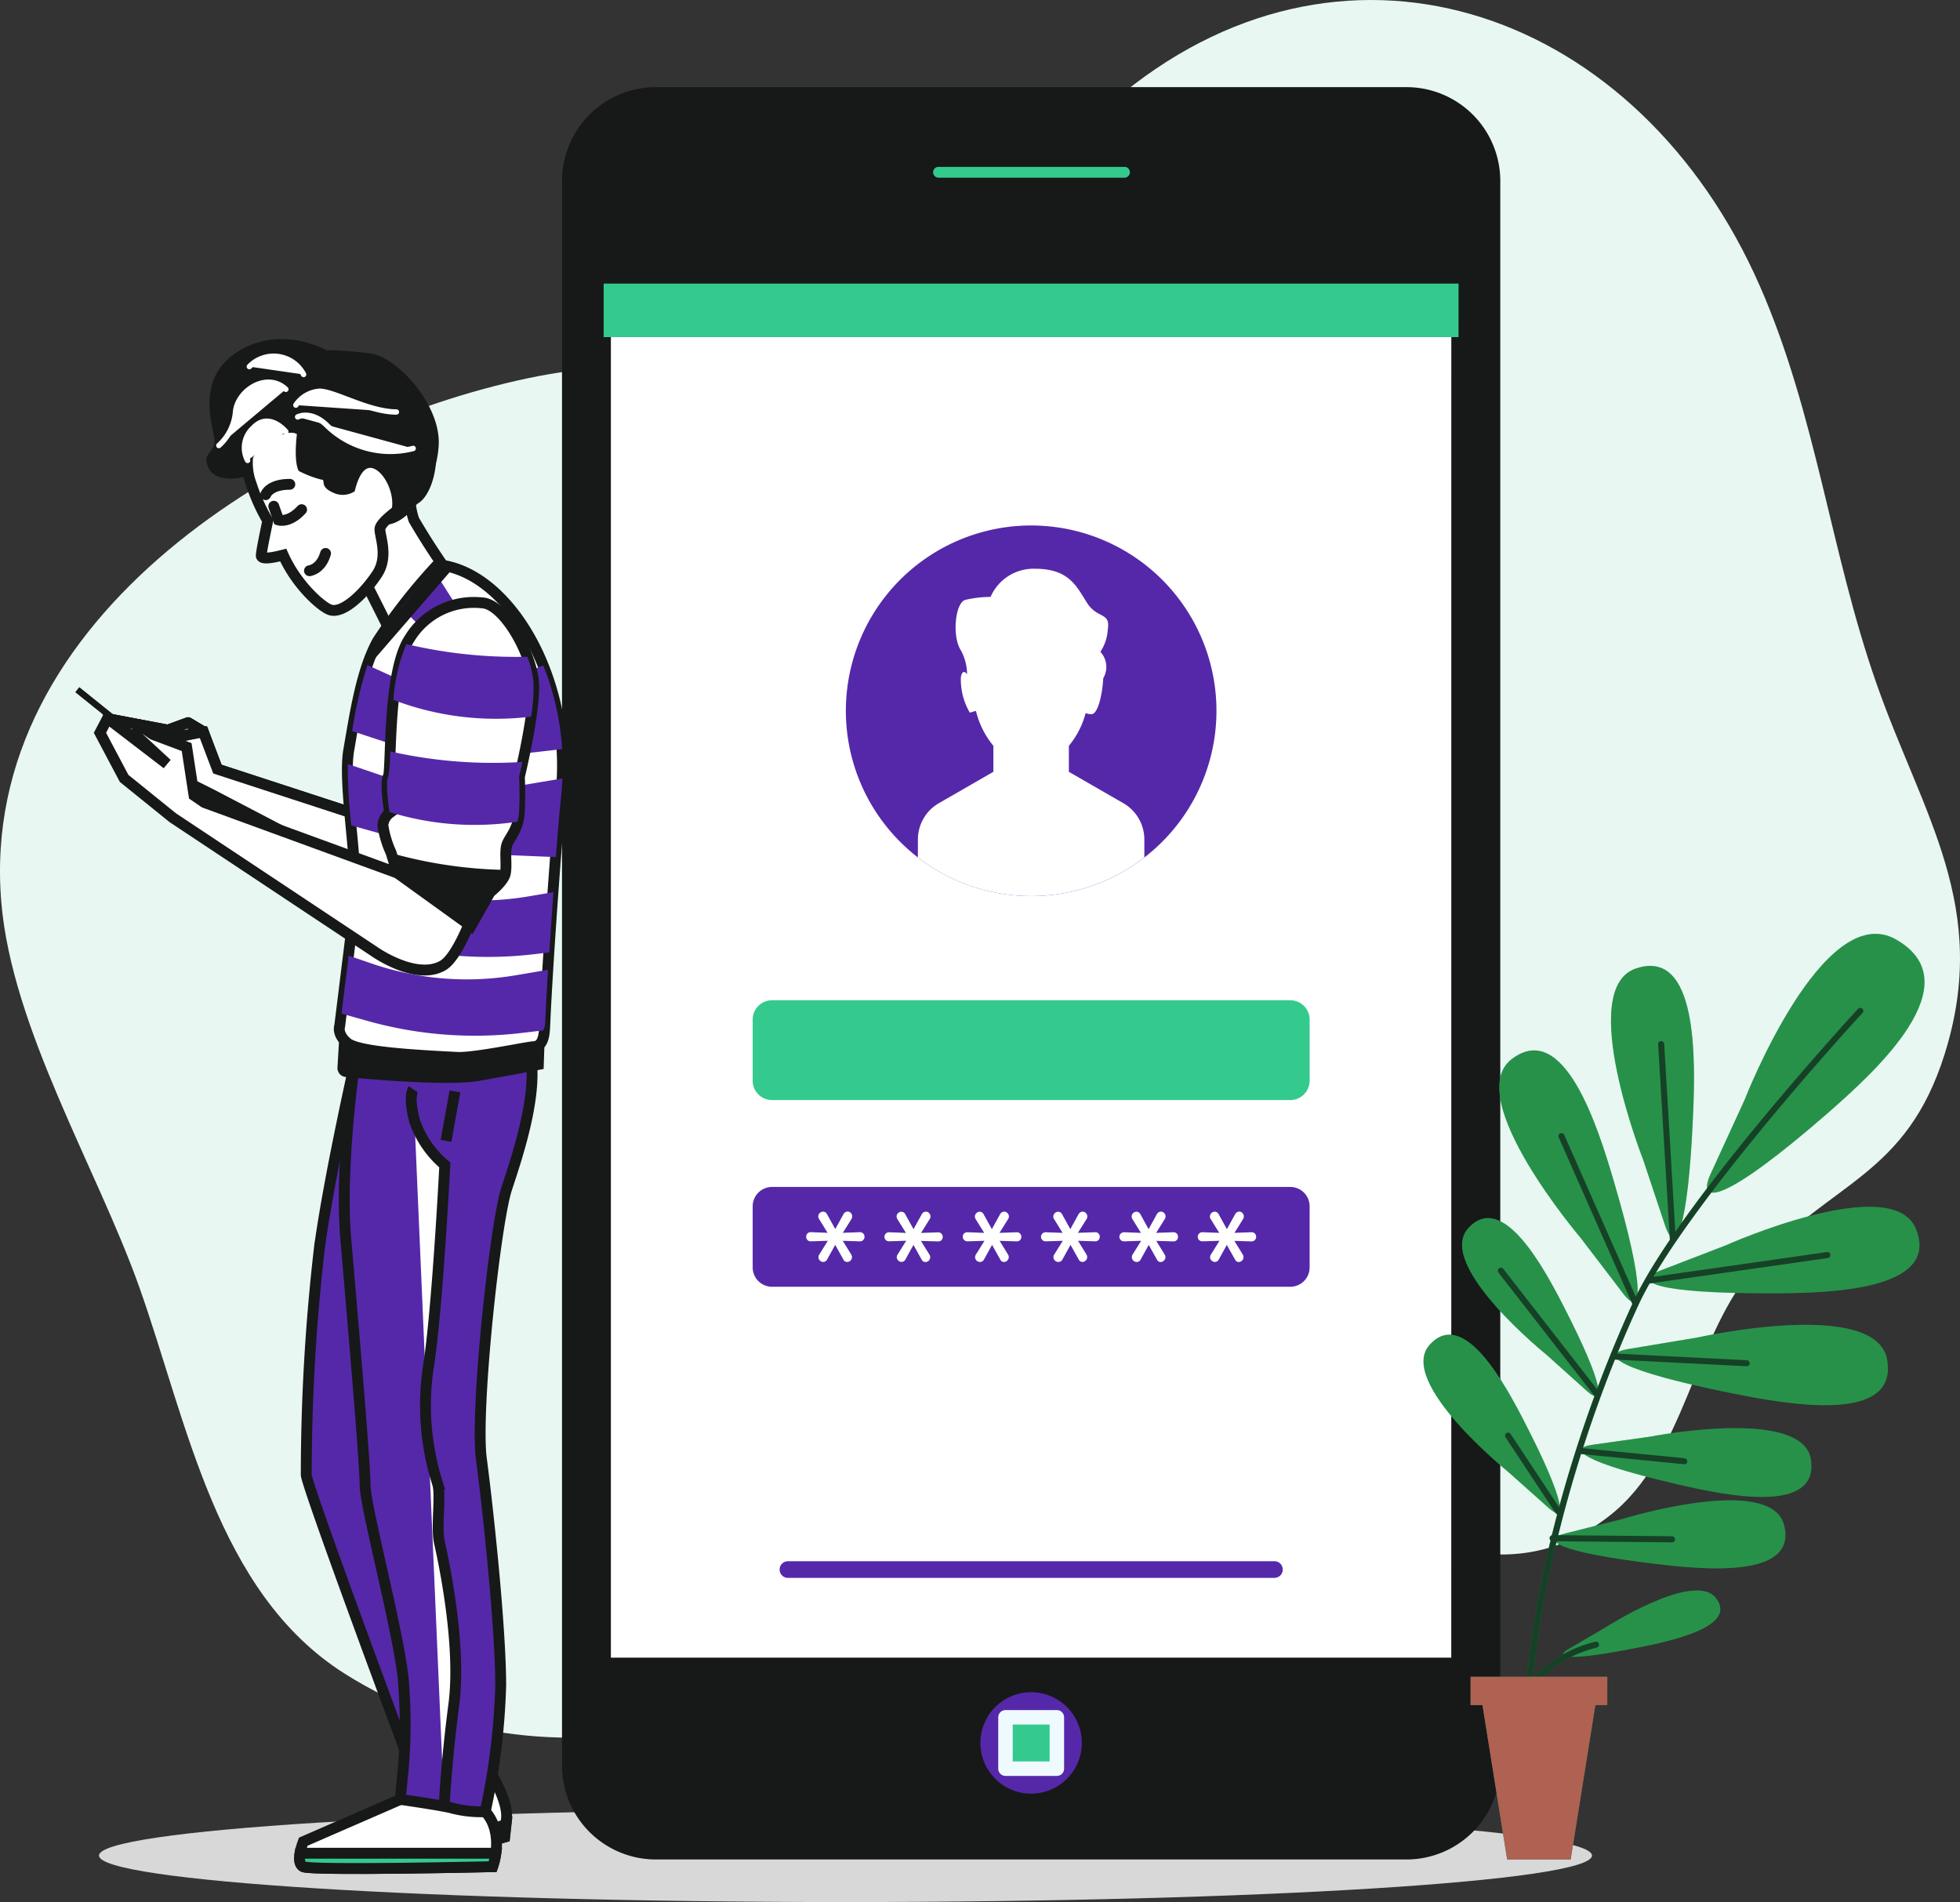
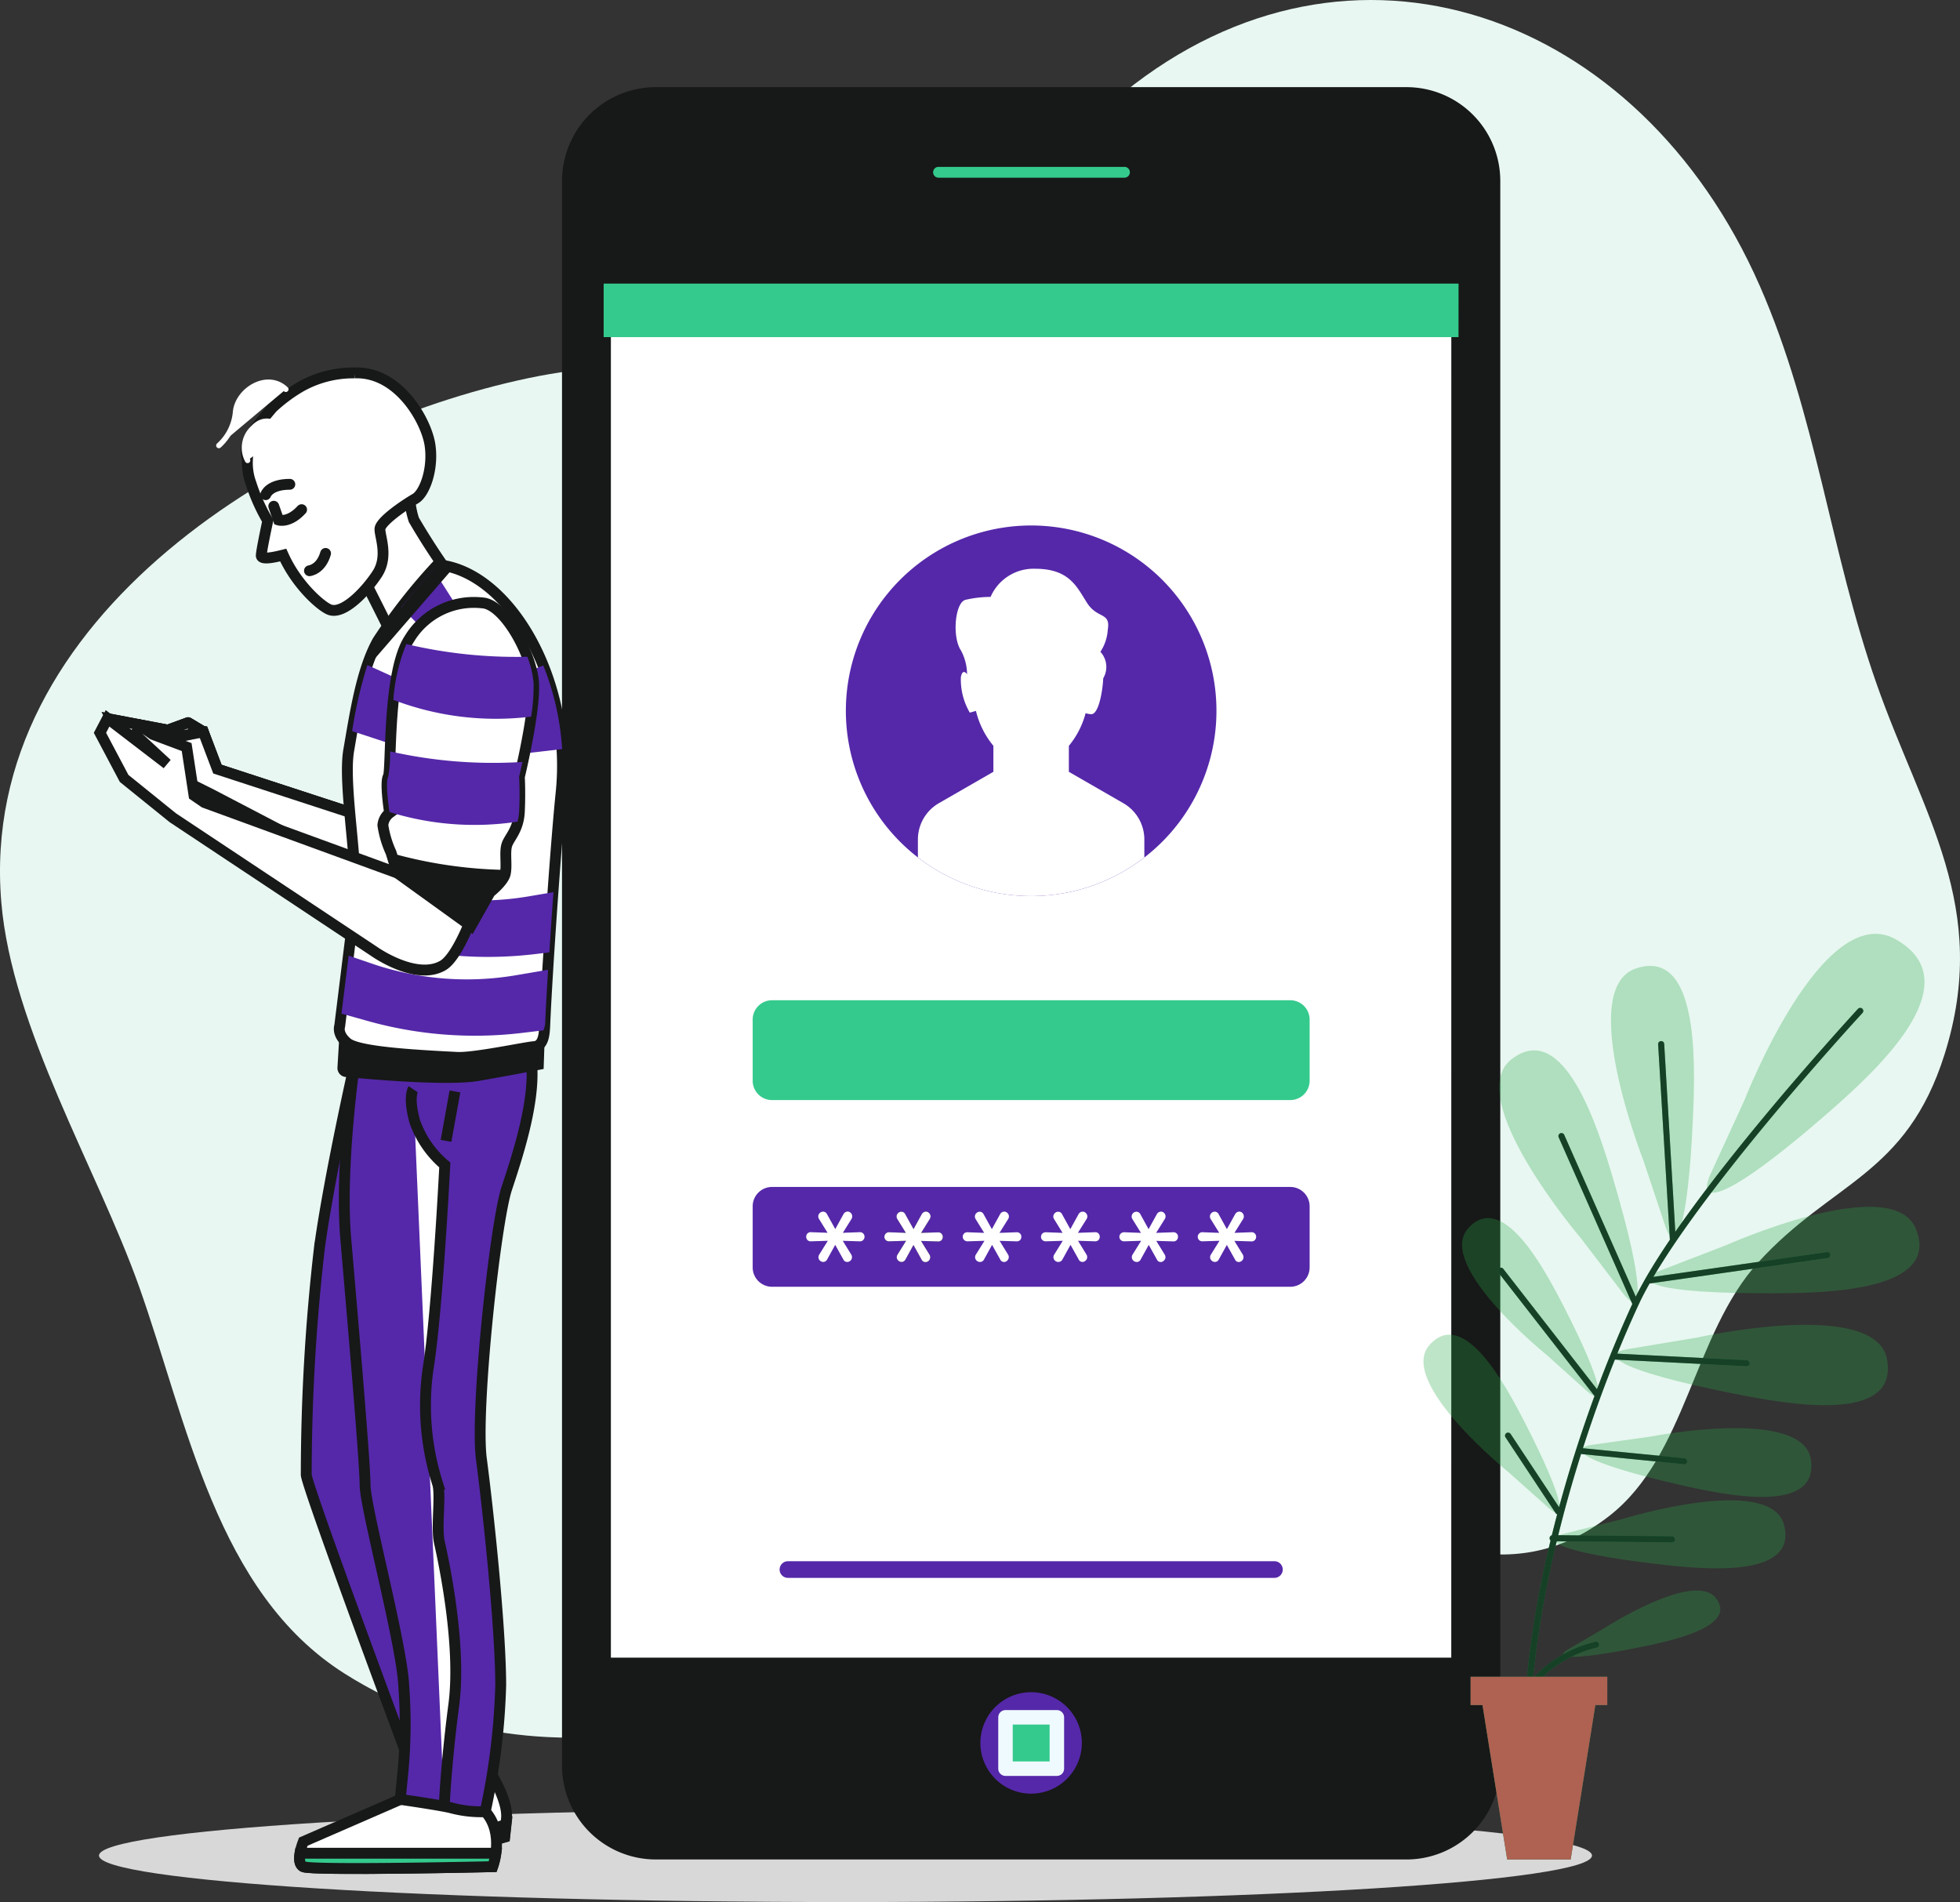
<svg xmlns="http://www.w3.org/2000/svg" width="181.016" height="175.663" viewBox="0 0 181.016 175.663">
  <rect x="0" y="0" width="181.016" height="175.663" fill="#333333" stroke="none" />
  <g id="Group_3" data-name="Group 3" transform="translate(-842.051 -890.458)">
    <g id="download_1_" data-name="download(1)" transform="translate(822.101 870.916)">
      <path id="Path_1" data-name="Path 1" d="M182.472,45.938c-11.1-25.3-37.732-34.828-58.748-17.84-8.206,6.628-13.326,17.175-23.374,21.408-9.429,3.969-21.373,2.8-31.568,4.951C47.07,59.006,17.84,76.266,20.07,102.861c.977,11.65,8.835,24.588,12.72,35.488,4.46,12.542,7.136,28.232,18.942,35.729,20.239,12.872,44.653,2.351,62.886-8.028,9.812-5.579,15.213-9.009,25.779-7.1,9.781,1.784,18.589,8.028,28.147.62,7.176-5.561,7.769-16.832,13.795-23.45,6.788-7.457,13.67-8,17.2-19.2,4.277-13.6-2.025-22.1-6.285-34.244S187.7,57.842,182.472,45.938Z" fill="#e8f7f1" />
      <path id="Path_3" data-name="Path 3" d="M98.035,195.205c38.076,0,68.943-1.923,68.943-4.295s-30.867-4.295-68.943-4.295-68.943,1.923-68.943,4.295S59.959,195.205,98.035,195.205Z" fill="#d8d8d8" />
      <path id="Path_5" data-name="Path 5" d="M149.843,27.59H80.521a8.666,8.666,0,0,0-8.666,8.666v146.35a8.666,8.666,0,0,0,8.666,8.666h69.322a8.666,8.666,0,0,0,8.666-8.666V36.255a8.666,8.666,0,0,0-8.665-8.665Z" fill="#171818" />
      <path id="Path_6" data-name="Path 6" d="M154.655,45.563H75.7V173.3h78.951Z" fill="#fff" stroke="#171818" stroke-miterlimit="10" stroke-width="1.337" />
      <path id="Path_7" data-name="Path 7" d="M127.283,97.287a17.113,17.113,0,1,0-24.2,0A17.113,17.113,0,0,0,127.283,97.287Z" fill="#5528a9" />
      <path id="Path_8" data-name="Path 8" d="M137.65,165.265H92.72a.769.769,0,0,1,0-1.538h44.93a.778.778,0,0,1,.294.058.759.759,0,0,1,.25.168.769.769,0,0,1-.544,1.312Z" fill="#5528a9" />
      <path id="Path_9" data-name="Path 9" d="M139.113,111.919H91.252a1.789,1.789,0,0,0-1.788,1.789v5.642a1.788,1.788,0,0,0,1.788,1.788h47.861a1.788,1.788,0,0,0,1.788-1.788v-5.642a1.789,1.789,0,0,0-1.788-1.789Z" fill="#34ca8d" />
      <path id="Path_10" data-name="Path 10" d="M139.113,129.162H91.252a1.788,1.788,0,0,0-1.788,1.788v5.642a1.788,1.788,0,0,0,1.788,1.788h47.861a1.788,1.788,0,0,0,1.788-1.788V130.95a1.788,1.788,0,0,0-1.788-1.788Z" fill="#5528a9" />
      <path id="Path_11" data-name="Path 11" d="M123.7,93.723l-5.035-2.9v-2.4a7.87,7.87,0,0,0,1.547-3.019,1.622,1.622,0,0,0,.54.094c.624,0,1.021-1.936,1.088-3.318a2.055,2.055,0,0,0-.263-2.44,4.153,4.153,0,0,0,.682-2.056c.272-1.646-.959-.959-1.917-2.466s-1.646-3.149-4.795-3.149a4.326,4.326,0,0,0-4.112,2.6,10.417,10.417,0,0,0-2.328.272c-.964.272-1.236,3.425-.415,4.661a4.707,4.707,0,0,1,.571,2.2c-.219-.268-.446-.339-.571.268a6.042,6.042,0,0,0,.825,3.287l.567-.16a8.012,8.012,0,0,0,1.61,3.224v2.4l-5.036,2.9a3.87,3.87,0,0,0-1.935,3.349v1.659a17.1,17.1,0,0,0,20.913,0V97.072a3.866,3.866,0,0,0-1.935-3.349Z" fill="#fff" />
      <path id="Path_12" data-name="Path 12" d="M95.98,136.088a.444.444,0,0,1-.308-.129.41.41,0,0,1-.1-.141.416.416,0,0,1-.035-.171.449.449,0,0,1,.067-.228l.8-1.284-1.565.049a.41.41,0,0,1-.173-.026.418.418,0,0,1-.148-.1.446.446,0,0,1,0-.593.412.412,0,0,1,.147-.1.4.4,0,0,1,.174-.027l1.543.058-.794-1.28a.445.445,0,0,1-.067-.232.414.414,0,0,1,.138-.312.444.444,0,0,1,.308-.129.4.4,0,0,1,.214.063.408.408,0,0,1,.147.169l.763,1.378.754-1.369a.447.447,0,0,1,.388-.25.4.4,0,0,1,.163.035.405.405,0,0,1,.135.1.454.454,0,0,1,.067.535l-.807,1.293,1.565-.058a.4.4,0,0,1,.174.027.414.414,0,0,1,.263.393.443.443,0,0,1-.116.3.418.418,0,0,1-.148.1.41.41,0,0,1-.173.026l-1.574-.049.785,1.271a.446.446,0,0,1-.379.682.392.392,0,0,1-.357-.241l-.745-1.338-.74,1.338a.416.416,0,0,1-.149.172.41.41,0,0,1-.217.068Z" fill="#fff" />
      <path id="Path_13" data-name="Path 13" d="M103.214,136.088a.446.446,0,0,1-.308-.129.42.42,0,0,1-.138-.312.459.459,0,0,1,.067-.228l.8-1.284-1.561.049a.443.443,0,0,1-.326-.121.422.422,0,0,1-.081-.469.416.416,0,0,1,.165-.187.422.422,0,0,1,.242-.062l1.539.058-.794-1.28a.441.441,0,0,1-.067-.232.406.406,0,0,1,.035-.171.421.421,0,0,1,.1-.141.448.448,0,0,1,.308-.129.4.4,0,0,1,.214.063.407.407,0,0,1,.147.169l.763,1.378.753-1.369a.446.446,0,0,1,.16-.179.441.441,0,0,1,.228-.071.4.4,0,0,1,.164.035.378.378,0,0,1,.135.1.445.445,0,0,1,.1.145.46.46,0,0,1,.033.171.445.445,0,0,1-.063.219l-.807,1.293,1.57-.049a.389.389,0,0,1,.172.027.409.409,0,0,1,.145.1.414.414,0,0,1,.115.295.443.443,0,0,1-.115.3.411.411,0,0,1-.317.121l-1.579-.049.785,1.271a.446.446,0,0,1-.379.682.387.387,0,0,1-.214-.067.392.392,0,0,1-.143-.174l-.745-1.338-.74,1.338a.42.42,0,0,1-.366.232Z" fill="#171818" />
      <path id="Path_14" data-name="Path 14" d="M103.214,136.088a.447.447,0,0,1-.308-.13.419.419,0,0,1-.138-.312.455.455,0,0,1,.067-.227l.8-1.285-1.561.049a.434.434,0,0,1-.175-.027.454.454,0,0,1-.151-.093.425.425,0,0,1,.084-.657.429.429,0,0,1,.242-.061l1.539.058-.794-1.28a.444.444,0,0,1-.067-.232.4.4,0,0,1,.035-.171.411.411,0,0,1,.1-.141.445.445,0,0,1,.308-.13.406.406,0,0,1,.214.064.4.4,0,0,1,.147.168l.763,1.378.753-1.369a.449.449,0,0,1,.388-.25.4.4,0,0,1,.164.035.391.391,0,0,1,.135.1.434.434,0,0,1,.067.535l-.807,1.294,1.57-.049a.389.389,0,0,1,.172.027.4.4,0,0,1,.145.1.412.412,0,0,1,.115.294.445.445,0,0,1-.115.3.426.426,0,0,1-.146.094.4.4,0,0,1-.171.026l-1.579-.049.785,1.271a.448.448,0,0,1-.064.552.443.443,0,0,1-.315.131.393.393,0,0,1-.357-.241l-.745-1.338-.74,1.338a.42.42,0,0,1-.366.232Z" fill="#fff" />
      <path id="Path_15" data-name="Path 15" d="M110.452,136.088a.445.445,0,0,1-.312-.129.4.4,0,0,1-.1-.141.42.42,0,0,1-.036-.171.439.439,0,0,1,.067-.228l.8-1.284-1.561.049a.427.427,0,0,1-.239-.063.421.421,0,0,1-.2-.429.4.4,0,0,1,.258-.32.446.446,0,0,1,.177-.027l1.538.058-.793-1.28a.435.435,0,0,1,.071-.544.445.445,0,0,1,.312-.129.4.4,0,0,1,.357.232l.763,1.378.753-1.369a.446.446,0,0,1,.388-.25.4.4,0,0,1,.164.035.378.378,0,0,1,.135.1.442.442,0,0,1,.1.145.423.423,0,0,1,.033.171.444.444,0,0,1-.062.219l-.807,1.293,1.57-.058a.409.409,0,0,1,.318.108.421.421,0,0,1,.1.142.413.413,0,0,1,.03.17.442.442,0,0,1-.112.3.416.416,0,0,1-.321.121l-1.574-.049.78,1.271a.448.448,0,0,1,.067.236.43.43,0,0,1-.038.17.446.446,0,0,1-.1.142.422.422,0,0,1-.138.1.407.407,0,0,1-.165.035.385.385,0,0,1-.353-.241l-.749-1.338-.74,1.338a.414.414,0,0,1-.38.241Z" fill="#fff" />
      <path id="Path_16" data-name="Path 16" d="M117.687,136.088a.449.449,0,0,1-.313-.129.443.443,0,0,1-.133-.312.417.417,0,0,1,.062-.228l.8-1.284-1.561.049a.443.443,0,0,1-.326-.121.417.417,0,0,1,.15-.688.441.441,0,0,1,.176-.03l1.543.058-.789-1.28a.418.418,0,0,1-.029-.4.461.461,0,0,1,.1-.143.445.445,0,0,1,.312-.129.394.394,0,0,1,.214.063.407.407,0,0,1,.147.169l.759,1.378.753-1.369a.446.446,0,0,1,.16-.179.441.441,0,0,1,.228-.071.4.4,0,0,1,.164.035.378.378,0,0,1,.135.1.445.445,0,0,1,.1.145.46.46,0,0,1,.033.171.445.445,0,0,1-.063.219L119.5,133.4l1.57-.058a.406.406,0,0,1,.448.42.442.442,0,0,1-.112.3.416.416,0,0,1-.321.121l-1.574-.049.78,1.271a.448.448,0,0,1,.067.236.4.4,0,0,1-.035.171.411.411,0,0,1-.1.141.422.422,0,0,1-.138.1.407.407,0,0,1-.165.035.385.385,0,0,1-.353-.241l-.749-1.338-.74,1.338a.414.414,0,0,1-.388.241Z" fill="#fff" />
      <path id="Path_17" data-name="Path 17" d="M124.92,136.088a.444.444,0,0,1-.379-.669l.8-1.284-1.561.049a.455.455,0,0,1-.175-.027.416.416,0,0,1,0-.782.436.436,0,0,1,.175-.03l1.543.058-.793-1.28a.432.432,0,0,1-.067-.232.449.449,0,0,1,.446-.441.4.4,0,0,1,.214.063.407.407,0,0,1,.147.169l.758,1.378.754-1.369a.451.451,0,0,1,.159-.179.444.444,0,0,1,.229-.071.4.4,0,0,1,.3.134.443.443,0,0,1,.125.316.455.455,0,0,1-.062.219l-.808,1.293,1.57-.058a.413.413,0,0,1,.171.02.428.428,0,0,1,.148.088.418.418,0,0,1,.1.142.4.4,0,0,1,.03.17.441.441,0,0,1-.111.3.422.422,0,0,1-.148.1.408.408,0,0,1-.173.026l-1.575-.049.781,1.271a.448.448,0,0,1,.067.236.42.42,0,0,1-.036.171.549.549,0,0,1-.24.24.415.415,0,0,1-.166.035.391.391,0,0,1-.212-.067.386.386,0,0,1-.14-.174l-.749-1.338-.741,1.338a.411.411,0,0,1-.379.241Z" fill="#fff" />
      <path id="Path_18" data-name="Path 18" d="M132.154,136.088a.446.446,0,0,1-.308-.129.42.42,0,0,1-.138-.312.459.459,0,0,1,.067-.228l.8-1.284-1.561.049a.422.422,0,0,1-.169-.023.408.408,0,0,1-.146-.089.417.417,0,0,1-.1-.14.434.434,0,0,1,0-.327.42.42,0,0,1,.09-.135.408.408,0,0,1,.147-.1.4.4,0,0,1,.174-.027l1.543.058-.794-1.28a.432.432,0,0,1,.067-.544.445.445,0,0,1,.312-.129.4.4,0,0,1,.215.063.407.407,0,0,1,.147.169l.758,1.378.758-1.369a.443.443,0,0,1,.157-.178.448.448,0,0,1,.227-.072.4.4,0,0,1,.3.134.454.454,0,0,1,.067.535l-.808,1.293,1.566-.058a.4.4,0,0,1,.174.027.408.408,0,0,1,.147.1.415.415,0,0,1,.116.295.444.444,0,0,1-.116.3.414.414,0,0,1-.148.1.408.408,0,0,1-.173.026l-1.574-.049.78,1.271a.452.452,0,0,1-.375.682.385.385,0,0,1-.352-.241l-.749-1.338-.741,1.338a.413.413,0,0,1-.146.172A.421.421,0,0,1,132.154,136.088Z" fill="#fff" />
      <g id="Group_2" data-name="Group 2">
        <path id="Path_19" data-name="Path 19" d="M154.655,45.733H75.7v4.946h78.951Z" fill="#34ca8d" />
      </g>
      <path id="Path_20" data-name="Path 20" d="M123.765,36.621H106.594a1.169,1.169,0,0,1,0-2.337h17.171a1.169,1.169,0,1,1,0,2.337Z" fill="#34ca8d" stroke="#171818" stroke-linecap="round" stroke-linejoin="round" stroke-width="1.337" />
      <path id="Path_21" data-name="Path 21" d="M119.863,180.514a4.684,4.684,0,1,0-1.372,3.307A4.684,4.684,0,0,0,119.863,180.514Z" fill="#5528a9" />
      <path id="Path_22" data-name="Path 22" d="M117.557,178.142h-4.745v4.745h4.745Z" fill="#34ca8d" stroke="#effaff" stroke-linecap="round" stroke-linejoin="round" stroke-width="1.337" />
-       <path id="Path_23" data-name="Path 23" d="M171.71,126.664s-6.218-15.8-.683-17.675c5.763-1.958,5.508,8.474,5.285,13.558-.468,10.865-1.668,12.885-2.564,10.231Zm-1.869,12.323c1.708,2.23,2.19-.081-.892-10.512-1.445-4.906-4.585-14.83-9.4-11.106-4.625,3.568,6.382,16.5,6.382,16.5Zm-3.3,9.054c1.627,1.445,1.659-.38-2.208-7.912-1.815-3.528-5.655-10.669-8.8-7.136-3.019,3.407,7.27,11.689,7.27,11.689Zm-3.568,10.766c1.627,1.45,1.659-.379-2.208-7.908-1.815-3.527-5.655-10.672-8.8-7.136-3,3.417,7.257,11.7,7.257,11.7Zm10.3-21.916c-2.6,1.016-.535,2.123,10.343,2.091,5.1,0,15.521-.232,13.3-5.9-2.128-5.446-17.622,1.489-17.622,1.489Zm-2.966,7.243c-2.756.477-.945,1.975,9.723,4.107,5,1,15.253,2.855,14.205-3.122-1-5.762-17.568-2.042-17.568-2.042Zm-3.318,8.844c-2.346.339-.847,1.646,8.122,3.7,4.2.963,12.836,2.77,12.086-2.328-.713-4.906-14.807-2.132-14.807-2.132Zm-2.52,8.193c-2.3.584-.669,1.726,8.474,2.814,4.282.508,13.055,1.392,11.774-3.6-1.235-4.79-14.954-.549-14.954-.549ZM177.914,128c-1.338,3,1.44,2.542,10.886-5.7,4.425-3.867,13.3-11.957,6.271-15.985-6.748-3.871-14,14.807-14,14.807Zm-13.1,43.842c-1.414.825-.027,1.146,6.458-.148,3.042-.6,9.228-1.94,7.136-4.58-2.025-2.542-10.32,2.81-10.32,2.81Z" fill="#26884c" />
      <path id="Path_24" data-name="Path 24" d="M171.71,126.664s-6.218-15.8-.683-17.675c5.763-1.958,5.508,8.474,5.285,13.558-.468,10.865-1.668,12.885-2.564,10.231Zm-1.869,12.323c1.708,2.23,2.19-.081-.892-10.512-1.445-4.906-4.585-14.83-9.4-11.106-4.625,3.568,6.382,16.5,6.382,16.5Zm-3.3,9.054c1.627,1.445,1.659-.38-2.208-7.912-1.815-3.528-5.655-10.669-8.8-7.136-3.019,3.407,7.27,11.689,7.27,11.689Zm-3.568,10.766c1.627,1.45,1.659-.379-2.208-7.908-1.815-3.527-5.655-10.672-8.8-7.136-3,3.417,7.257,11.7,7.257,11.7Zm10.3-21.916c-2.6,1.016-.535,2.123,10.343,2.091,5.1,0,15.521-.232,13.3-5.9-2.128-5.446-17.622,1.489-17.622,1.489Zm-2.966,7.243c-2.756.477-.945,1.975,9.723,4.107,5,1,15.253,2.855,14.205-3.122-1-5.762-17.568-2.042-17.568-2.042Zm-3.318,8.844c-2.346.339-.847,1.646,8.122,3.7,4.2.963,12.836,2.77,12.086-2.328-.713-4.906-14.807-2.132-14.807-2.132Zm-2.52,8.193c-2.3.584-.669,1.726,8.474,2.814,4.282.508,13.055,1.392,11.774-3.6-1.235-4.79-14.954-.549-14.954-.549ZM177.914,128c-1.338,3,1.44,2.542,10.886-5.7,4.425-3.867,13.3-11.957,6.271-15.985-6.748-3.871-14,14.807-14,14.807Zm-13.1,43.842c-1.414.825-.027,1.146,6.458-.148,3.042-.6,9.228-1.94,7.136-4.58-2.025-2.542-10.32,2.81-10.32,2.81Z" fill="#2aa848" opacity="0.3" />
      <path id="Path_25" data-name="Path 25" d="M174.453,134.018l-1.084-18.031Zm-3.43,5.95-6.851-15.507Zm17.679-4.509-16.417,2.355Zm-21.229,12.867-8.889-11.4Zm1.561-3.5,12.247.615Zm-2.9,8.746,9.366.927Zm-2.261,5.557-4.652-7Zm-.536,2.471,11.012.1Zm-2.23,20.658a.281.281,0,0,0,.259-.3c-.7-10.516,3.367-27.741,9.892-41.879,4.17-9.036,20.516-26.8,20.69-26.974a.281.281,0,0,0,0-.4.263.263,0,0,0-.09-.06.272.272,0,0,0-.106-.022.284.284,0,0,0-.2.082c-.165.178-16.578,18-20.784,27.121-6.645,14.482-10.659,31.394-9.946,42.165a.286.286,0,0,0,.09.186.283.283,0,0,0,.2.085Zm13.34-47.967a.28.28,0,0,0,.263-.294l-1.066-18.041a.259.259,0,0,0-.026-.106.278.278,0,0,0-.16-.143.262.262,0,0,0-.108-.014.28.28,0,0,0-.263.294l1.084,18.032a.275.275,0,0,0,.276.263Zm-3.327,5.927a.28.28,0,0,0,.143-.365l-6.855-15.508a.278.278,0,0,0-.509.223l6.851,15.508a.292.292,0,0,0,.388.142Zm1.186-2.14,16.409-2.346a.284.284,0,0,0,.114-.027.288.288,0,0,0,.094-.072.3.3,0,0,0,.056-.1.28.28,0,0,0-.34-.351l-16.408,2.345a.278.278,0,0,0,.035.554Zm-4.678,10.467a.281.281,0,0,0,.049-.392l-8.893-11.427a.282.282,0,0,0-.446.344l8.911,11.444a.287.287,0,0,0,.1.079.282.282,0,0,0,.121.028.279.279,0,0,0,.179-.076Zm13.9-3.091a.277.277,0,0,0-.074-.2.282.282,0,0,0-.193-.091l-12.225-.619a.28.28,0,0,0-.182.083.286.286,0,0,0-.08.183.281.281,0,0,0,.235.291l12.247.62a.28.28,0,0,0,.29-.268Zm-5.767,9.072a.25.25,0,0,0-.009-.109.276.276,0,0,0-.05-.1.284.284,0,0,0-.085-.069.279.279,0,0,0-.1-.032l-9.366-.923a.28.28,0,0,0-.108.01.272.272,0,0,0-.1.052.3.3,0,0,0-.069.084.272.272,0,0,0,.219.4l9.366.928h.027a.279.279,0,0,0,.2-.065.274.274,0,0,0,.1-.185Zm-11.752,4.835a.28.28,0,0,0,.081-.388l-4.63-7a.286.286,0,0,0-.388-.076.281.281,0,0,0-.08.388l4.629,7a.282.282,0,0,0,.234.125.268.268,0,0,0,.169-.049Zm10.624,2.341a.285.285,0,0,0-.276-.281l-11.012-.1a.278.278,0,0,0-.2.081.274.274,0,0,0-.081.2.272.272,0,0,0,.169.261.266.266,0,0,0,.108.02l11.012.1a.3.3,0,0,0,.11-.017.267.267,0,0,0,.1-.059.27.27,0,0,0,.065-.092.289.289,0,0,0,.024-.109Zm-14.776,16.466a10.886,10.886,0,0,1,7.546-6.458.279.279,0,1,0-.123-.544,11.458,11.458,0,0,0-7.952,6.82.285.285,0,0,0,.174.356h.089a.276.276,0,0,0,.281-.174Zm1.253,4.09a.281.281,0,0,0,.259-.3c-.7-10.516,3.367-27.741,9.892-41.879,4.17-9.036,20.516-26.8,20.69-26.974a.281.281,0,0,0,0-.4.263.263,0,0,0-.09-.06.272.272,0,0,0-.106-.022.284.284,0,0,0-.2.082c-.165.178-16.578,18-20.784,27.121-6.645,14.482-10.659,31.394-9.946,42.165a.286.286,0,0,0,.09.186.283.283,0,0,0,.193.085Zm13.34-47.967a.28.28,0,0,0,.263-.294l-1.066-18.041a.259.259,0,0,0-.026-.106.278.278,0,0,0-.16-.143.262.262,0,0,0-.108-.014.28.28,0,0,0-.263.294l1.084,18.032a.275.275,0,0,0,.276.263Zm-3.327,5.927a.28.28,0,0,0,.143-.365l-6.855-15.508a.278.278,0,0,0-.509.223l6.851,15.508a.292.292,0,0,0,.388.142Zm1.186-2.14,16.409-2.346a.284.284,0,0,0,.114-.027.288.288,0,0,0,.094-.072.3.3,0,0,0,.056-.1.28.28,0,0,0-.34-.351l-16.408,2.345a.278.278,0,0,0,.035.554Zm-4.678,10.467a.281.281,0,0,0,.049-.392l-8.893-11.427a.286.286,0,0,0-.083-.072.273.273,0,0,0-.1-.035.291.291,0,0,0-.11.007.282.282,0,0,0-.1.049.274.274,0,0,0-.072.083.257.257,0,0,0-.035.1.269.269,0,0,0,.007.109.287.287,0,0,0,.049.1l8.911,11.444a.287.287,0,0,0,.1.079.282.282,0,0,0,.121.028.279.279,0,0,0,.179-.076Zm13.9-3.091a.277.277,0,0,0-.074-.2.282.282,0,0,0-.193-.091l-12.225-.619a.28.28,0,0,0-.182.083.286.286,0,0,0-.08.183.281.281,0,0,0,.235.291l12.247.62a.28.28,0,0,0,.29-.268Zm-5.767,9.072a.25.25,0,0,0-.009-.109.276.276,0,0,0-.05-.1.284.284,0,0,0-.085-.069.279.279,0,0,0-.1-.032l-9.366-.923a.28.28,0,0,0-.108.01.272.272,0,0,0-.1.052.3.3,0,0,0-.069.084.272.272,0,0,0,.219.4l9.366.928h.027a.279.279,0,0,0,.2-.065.274.274,0,0,0,.1-.185Zm-11.752,4.835a.28.28,0,0,0,.081-.388l-4.63-7a.286.286,0,0,0-.388-.076.281.281,0,0,0-.08.388l4.629,7a.282.282,0,0,0,.234.125.268.268,0,0,0,.169-.049Zm10.624,2.341a.285.285,0,0,0-.276-.281l-11.012-.1a.278.278,0,0,0-.2.081.274.274,0,0,0-.081.2.272.272,0,0,0,.169.261.266.266,0,0,0,.108.02l11.012.1a.3.3,0,0,0,.11-.017.267.267,0,0,0,.1-.059.27.27,0,0,0,.065-.092.289.289,0,0,0,.024-.109ZM159.86,178.168a10.886,10.886,0,0,1,7.546-6.458.279.279,0,1,0-.123-.544,11.458,11.458,0,0,0-7.952,6.82.285.285,0,0,0,.174.356h.089a.276.276,0,0,0,.281-.174Z" fill="#26884c" />
      <path id="Path_26" data-name="Path 26" d="M174.453,134.018l-1.084-18.031Zm-3.43,5.95-6.851-15.507Zm17.679-4.509-16.417,2.355Zm-21.229,12.867-8.889-11.4Zm1.561-3.5,12.247.615Zm-2.9,8.746,9.366.927Zm-2.261,5.557-4.652-7Zm-.536,2.471,11.012.1Zm-2.23,20.658a.281.281,0,0,0,.259-.3c-.7-10.516,3.367-27.741,9.892-41.879,4.17-9.036,20.516-26.8,20.69-26.974a.281.281,0,0,0,0-.4.263.263,0,0,0-.09-.06.272.272,0,0,0-.106-.022.284.284,0,0,0-.2.082c-.165.178-16.578,18-20.784,27.121-6.645,14.482-10.659,31.394-9.946,42.165a.286.286,0,0,0,.09.186.283.283,0,0,0,.2.085Zm13.34-47.967a.28.28,0,0,0,.263-.294l-1.066-18.041a.259.259,0,0,0-.026-.106.278.278,0,0,0-.16-.143.262.262,0,0,0-.108-.014.28.28,0,0,0-.263.294l1.084,18.032a.275.275,0,0,0,.276.263Zm-3.327,5.927a.28.28,0,0,0,.143-.365l-6.855-15.508a.278.278,0,0,0-.509.223l6.851,15.508a.292.292,0,0,0,.388.142Zm1.186-2.14,16.409-2.346a.284.284,0,0,0,.114-.027.288.288,0,0,0,.094-.072.3.3,0,0,0,.056-.1.28.28,0,0,0-.34-.351l-16.408,2.345a.278.278,0,0,0,.035.554Zm-4.678,10.467a.281.281,0,0,0,.049-.392l-8.893-11.427a.282.282,0,0,0-.446.344l8.911,11.444a.287.287,0,0,0,.1.079.282.282,0,0,0,.121.028.279.279,0,0,0,.179-.076Zm13.9-3.091a.277.277,0,0,0-.074-.2.282.282,0,0,0-.193-.091l-12.225-.619a.28.28,0,0,0-.182.083.286.286,0,0,0-.08.183.281.281,0,0,0,.235.291l12.247.62a.28.28,0,0,0,.29-.268Zm-5.767,9.072a.25.25,0,0,0-.009-.109.276.276,0,0,0-.05-.1.284.284,0,0,0-.085-.069.279.279,0,0,0-.1-.032l-9.366-.923a.28.28,0,0,0-.108.01.272.272,0,0,0-.1.052.3.3,0,0,0-.069.084.272.272,0,0,0,.219.4l9.366.928h.027a.279.279,0,0,0,.2-.065.274.274,0,0,0,.1-.185Zm-11.752,4.835a.28.28,0,0,0,.081-.388l-4.63-7a.286.286,0,0,0-.388-.076.281.281,0,0,0-.08.388l4.629,7a.282.282,0,0,0,.234.125.268.268,0,0,0,.169-.049Zm10.624,2.341a.285.285,0,0,0-.276-.281l-11.012-.1a.278.278,0,0,0-.2.081.274.274,0,0,0-.081.2.272.272,0,0,0,.169.261.266.266,0,0,0,.108.02l11.012.1a.3.3,0,0,0,.11-.017.267.267,0,0,0,.1-.059.27.27,0,0,0,.065-.092.289.289,0,0,0,.024-.109Zm-14.776,16.466a10.886,10.886,0,0,1,7.546-6.458.279.279,0,1,0-.123-.544,11.458,11.458,0,0,0-7.952,6.82.285.285,0,0,0,.174.356h.089a.276.276,0,0,0,.281-.174Zm1.253,4.09a.281.281,0,0,0,.259-.3c-.7-10.516,3.367-27.741,9.892-41.879,4.17-9.036,20.516-26.8,20.69-26.974a.281.281,0,0,0,0-.4.263.263,0,0,0-.09-.06.272.272,0,0,0-.106-.022.284.284,0,0,0-.2.082c-.165.178-16.578,18-20.784,27.121-6.645,14.482-10.659,31.394-9.946,42.165a.286.286,0,0,0,.09.186.283.283,0,0,0,.193.085Zm13.34-47.967a.28.28,0,0,0,.263-.294l-1.066-18.041a.259.259,0,0,0-.026-.106.278.278,0,0,0-.16-.143.262.262,0,0,0-.108-.014.28.28,0,0,0-.263.294l1.084,18.032a.275.275,0,0,0,.276.263Zm-3.327,5.927a.28.28,0,0,0,.143-.365l-6.855-15.508a.278.278,0,0,0-.509.223l6.851,15.508a.292.292,0,0,0,.388.142Zm1.186-2.14,16.409-2.346a.284.284,0,0,0,.114-.027.288.288,0,0,0,.094-.072.3.3,0,0,0,.056-.1.28.28,0,0,0-.34-.351l-16.408,2.345a.278.278,0,0,0,.035.554Zm-4.678,10.467a.281.281,0,0,0,.049-.392l-8.893-11.427a.286.286,0,0,0-.083-.072.273.273,0,0,0-.1-.035.291.291,0,0,0-.11.007.282.282,0,0,0-.1.049.274.274,0,0,0-.072.083.257.257,0,0,0-.035.1.269.269,0,0,0,.007.109.287.287,0,0,0,.049.1l8.911,11.444a.287.287,0,0,0,.1.079.282.282,0,0,0,.121.028.279.279,0,0,0,.179-.076Zm13.9-3.091a.277.277,0,0,0-.074-.2.282.282,0,0,0-.193-.091l-12.225-.619a.28.28,0,0,0-.182.083.286.286,0,0,0-.08.183.281.281,0,0,0,.235.291l12.247.62a.28.28,0,0,0,.29-.268Zm-5.767,9.072a.25.25,0,0,0-.009-.109.276.276,0,0,0-.05-.1.284.284,0,0,0-.085-.069.279.279,0,0,0-.1-.032l-9.366-.923a.28.28,0,0,0-.108.01.272.272,0,0,0-.1.052.3.3,0,0,0-.069.084.272.272,0,0,0,.219.4l9.366.928h.027a.279.279,0,0,0,.2-.065.274.274,0,0,0,.1-.185Zm-11.752,4.835a.28.28,0,0,0,.081-.388l-4.63-7a.286.286,0,0,0-.388-.076.281.281,0,0,0-.08.388l4.629,7a.282.282,0,0,0,.234.125.268.268,0,0,0,.169-.049Zm10.624,2.341a.285.285,0,0,0-.276-.281l-11.012-.1a.278.278,0,0,0-.2.081.274.274,0,0,0-.081.2.272.272,0,0,0,.169.261.266.266,0,0,0,.108.02l11.012.1a.3.3,0,0,0,.11-.017.267.267,0,0,0,.1-.059.27.27,0,0,0,.065-.092.289.289,0,0,0,.024-.109ZM159.86,178.168a10.886,10.886,0,0,1,7.546-6.458.279.279,0,1,0-.123-.544,11.458,11.458,0,0,0-7.952,6.82.285.285,0,0,0,.174.356h.089a.276.276,0,0,0,.281-.174Z" fill="#0a0909" opacity="0.55" />
      <path id="Path_27" data-name="Path 27" d="M168.392,174.4H155.766v2.613h1.1l2.279,14.259h5.865l2.279-14.259h1.1Z" fill="#26884c" />
      <path id="Path_28" data-name="Path 28" d="M168.392,174.4H155.766v2.613h1.1l2.279,14.259h5.865l2.279-14.259h1.1Z" fill="#af6152" />
      <path id="Path_29" data-name="Path 29" d="M54.715,95.368,40.028,90.574l-1.307-3.452-2.984-.094L30.323,86l.651,1.119,6.815,4.946,1.681.839,15.36,8.024Z" fill="#fff" stroke="#171818" stroke-miterlimit="10" stroke-width="1.004" />
      <path id="Path_30" data-name="Path 30" d="M38.721,87.122l-1.4-.838-2.8,1.026.464.558Z" fill="#fff" stroke="#171818" stroke-linejoin="round" stroke-width="1.004" />
      <path id="Path_31" data-name="Path 31" d="M54.715,95.368,40.028,90.574l-1.307-3.452-2.984-.094L30.323,86l.651,1.119,6.815,4.946,1.681.839,15.36,8.024Z" fill="#fff" />
      <g id="Group_3-2" data-name="Group 3">
        <path id="Path_32" data-name="Path 32" d="M54.715,95.368,40.028,90.574l-1.307-3.452-2.984-.094L30.323,86l.651,1.119,6.815,4.946,1.681.839,15.36,8.024Z" fill="#ffb6b6" stroke="#171818" stroke-miterlimit="10" stroke-width="1.004" opacity="0.5" />
      </g>
      <path id="Path_33" data-name="Path 33" d="M54.715,95.368,40.028,90.574l-1.307-3.452-2.984-.094L30.323,86l.651,1.119,6.815,4.946,1.681.839,15.36,8.024Z" fill="#fff" stroke="#171818" stroke-miterlimit="10" stroke-width="1.004" />
      <path id="Path_34" data-name="Path 34" d="M38.721,87.122l-1.4-.838-2.8,1.026.464.558Z" fill="#fff" />
      <g id="Group_4" data-name="Group 4">
        <path id="Path_35" data-name="Path 35" d="M38.721,87.122l-1.4-.838-2.8,1.026.464.558Z" fill="#7ebf01" stroke="#171818" stroke-linejoin="round" stroke-width="1.004" opacity="0.5" />
      </g>
      <path id="Path_36" data-name="Path 36" d="M38.721,87.122l-1.4-.838-2.8,1.026.464.558Z" fill="#fff" stroke="#171818" stroke-linejoin="round" stroke-width="1.004" />
      <path id="Path_37" data-name="Path 37" d="M57.833,64.251a7.8,7.8,0,0,0,.339,3.3,63.8,63.8,0,0,0,3.71,5.649l-5.869,4.7s-2.435-4.906-2.9-5.7a8.086,8.086,0,0,1,.491-6.659C55.117,63.1,57.293,62.44,57.833,64.251Z" fill="#fff" />
      <g id="Group_6" data-name="Group 6">
        <g id="Group_5" data-name="Group 5" opacity="0.5">
          <path id="Path_38" data-name="Path 38" d="M54.818,70.7l2.547,5.281-1.356,1.931-2.56-4.572Z" fill="#ffb6b6" />
        </g>
      </g>
      <path id="Path_39" data-name="Path 39" d="M57.833,64.251a7.8,7.8,0,0,0,.339,3.3,63.8,63.8,0,0,0,3.71,5.649l-5.869,4.7s-2.435-4.906-2.9-5.7a8.086,8.086,0,0,1,.491-6.659C55.117,63.1,57.293,62.44,57.833,64.251Z" fill="#fff" stroke="#171818" stroke-miterlimit="10" stroke-width="1.004" />
      <path id="Path_40" data-name="Path 40" d="M59.652,60.576c-.361-2.23-2.917-6.766-6.971-6.592a9.859,9.859,0,0,0-5,1.293,14.721,14.721,0,0,0-2.587,1.936c-1.98,2.377-2.676,3.028-2.292,4.848a5.459,5.459,0,0,0,.334,2.132A17,17,0,0,0,44.68,67.64c-.16.754-.58,2.743-.6,3.2s1.338.138,2.025-.036c1.276,2.854,3.613,4.835,4.34,5.062,1.267.4,3.269-1.686,4.331-3.3s.259-3.43.263-4.152S57.422,66.1,58.3,65.6,60.008,62.8,59.652,60.576Z" fill="#fff" />
      <g id="Group_8" data-name="Group 8">
        <g id="Group_7" data-name="Group 7" opacity="0.5">
          <path id="Path_41" data-name="Path 41" d="M42.815,62.061a5.459,5.459,0,0,0,.335,2.132A17,17,0,0,0,44.7,67.64c-.161.754-.58,2.743-.6,3.2s1.338.138,2.025-.036c1.276,2.854,3.613,4.835,4.34,5.062,1.267.4,3.269-1.686,4.331-3.3a3.25,3.25,0,0,0,.5-1.338c-.058-.21-.1-.339-.1-.339s-.6,2.3-1.784,2-3-2.676-4.014-3.5-.6-1.9-.8-3.122-3.2-2.3-3.4-3a14.693,14.693,0,0,1,.5-3.6s1.137-1.516.892-.892a4.246,4.246,0,0,0,.3,3.3,2.274,2.274,0,0,0,2.1,1.3l1.09-5.395-2.3-1.9L45.107,57.2C43.109,59.59,42.427,60.241,42.815,62.061Z" fill="#ffb6b6" />
        </g>
      </g>
      <path id="Path_42" data-name="Path 42" d="M59.652,60.576c-.361-2.23-2.917-6.766-6.971-6.592a9.859,9.859,0,0,0-5,1.293,14.721,14.721,0,0,0-2.587,1.936c-1.98,2.377-2.676,3.028-2.292,4.848a5.459,5.459,0,0,0,.334,2.132A17,17,0,0,0,44.68,67.64c-.16.754-.58,2.743-.6,3.2s1.338.138,2.025-.036c1.276,2.854,3.613,4.835,4.34,5.062,1.267.4,3.269-1.686,4.331-3.3s.259-3.43.263-4.152S57.422,66.1,58.3,65.6,60.008,62.8,59.652,60.576Z" fill="#fff" stroke="#171818" stroke-miterlimit="10" stroke-width="1" />
      <path id="Path_43" data-name="Path 43" d="M45.233,66.294l.446,1.275s.959.317,2.127-.959" fill="#fff" stroke="#171818" stroke-linecap="round" stroke-miterlimit="10" stroke-width="1" />
      <path id="Path_44" data-name="Path 44" d="M48.529,72.252s1.062-.107,1.49-1.6" fill="#fff" stroke="#171818" stroke-linecap="round" stroke-miterlimit="10" stroke-width="1" />
      <path id="Path_45" data-name="Path 45" d="M44.488,65.228s.317-.959,2.23-.959" fill="#fff" stroke="#171818" stroke-linecap="round" stroke-miterlimit="10" stroke-width="1" />
-       <path id="Path_46" data-name="Path 46" d="M54.3,52.209a31.693,31.693,0,0,0-4.2-.321s-4.2-2.422-8.238.161-2.1,7.1-2.1,8.233-1.293,1.133-.486,2.587,3.537.651,3.537.651a3.881,3.881,0,0,1,1.458-2.832c1.454-1.128,2.614-1.374,3.1-1.048,0,0-.321,2.422.16,3.39a9.494,9.494,0,0,0,2.1.807c.486,0-.317.682,1.293,1.289a2.016,2.016,0,0,0,1.784-.21c.236-.981.754-2.457,1.717-2.114,1.414.5,2.7,3.983.789,5.169,2.3.419,5.089-3.653,5.254-7.363S56.686,52.628,54.3,52.209Z" fill="#171818" />
      <path id="Path_47" data-name="Path 47" d="M47.44,58.047s1.186-.638,2.64.727a8.39,8.39,0,0,0,8.028,2.185" fill="#fff" stroke="#fff" stroke-linecap="round" stroke-linejoin="round" stroke-width="0.5" />
      <path id="Path_48" data-name="Path 48" d="M47.275,56.954a2.874,2.874,0,0,1,2.181-1.276c1.365,0,4.554,1.913,7.1,1.913" fill="#fff" stroke="#fff" stroke-linecap="round" stroke-linejoin="round" stroke-width="0.5" />
      <path id="Path_49" data-name="Path 49" d="M46.348,59.412s-1.548-1.909-3-.361a2.478,2.478,0,0,0-.531,3.011" fill="#fff" stroke="#fff" stroke-linecap="round" stroke-linejoin="round" stroke-width="0.5" />
      <path id="Path_50" data-name="Path 50" d="M40.162,60.687a4.728,4.728,0,0,0,1.543-3.1c.183-2,2.917-3.733,4.643-2.092" fill="#fff" stroke="#fff" stroke-linecap="round" stroke-linejoin="round" stroke-width="0.5" />
-       <path id="Path_51" data-name="Path 51" d="M42.98,53.4a3.111,3.111,0,0,1,5.008.727" fill="#fff" stroke="#fff" stroke-linecap="round" stroke-linejoin="round" stroke-width="0.5" />
      <path id="Path_52" data-name="Path 52" d="M65.232,183.221s1.681,2.614,1.494,4.3l-.183,1.682a66.936,66.936,0,0,1-7.475,1.69c-1.307,0-8.224-.656-8.224-.656l-.3-1.186a.392.392,0,0,1,.214-.446l6.168-2.877L58.87,183.6Z" fill="#fff" stroke="#171818" stroke-miterlimit="10" stroke-width="1.004" />
      <path id="Path_53" data-name="Path 53" d="M60,189.572c1.673.13,4.848-.892,6.69-1.543l-.129,1.169a67.514,67.514,0,0,1-7.5,1.69c-1.307,0-8.224-.655-8.224-.655l-.214-.848C51.736,189.39,57.793,189.4,60,189.572Z" fill="#7ebf01" stroke="#171818" stroke-miterlimit="10" stroke-width="1.004" />
      <path id="Path_54" data-name="Path 54" d="M56.936,185.723l-8.978,3.907s-.767,1.922,0,2.306,17.492,0,17.492,0,1.155-3.037-.669-5.075S56.936,185.723,56.936,185.723Z" fill="#fff" stroke="#171818" stroke-miterlimit="10" stroke-width="1.004" />
      <path id="Path_55" data-name="Path 55" d="M65.45,191.936s-16.725.384-17.492,0c-.37-.187-.384-.727-.3-1.24H65.744a6.79,6.79,0,0,1-.294,1.24Z" fill="#34ca8d" stroke="#171818" stroke-miterlimit="10" stroke-width="1.004" />
      <path id="Path_56" data-name="Path 56" d="M52.69,117.838s-2.346,10.4-3.234,16.9a182.953,182.953,0,0,0-1.222,21.024c.187,1.494,9.527,26.528,9.527,26.528l.932,2.23,6.538-1.307s-2.988-9.526-4.108-14.758-3.568-13.826-3.568-15.32,5.8-30.029,6.213-31.9a19.593,19.593,0,0,1,2.3-4.75l-12.519-.254Z" fill="#5528a9" stroke="#171818" stroke-miterlimit="10" stroke-width="1.004" />
      <path id="Path_57" data-name="Path 57" d="M52.69,117.838s-1.374,9.5-.807,16.1,1.784,20.654,1.784,22.746,3.376,14.584,3.568,18.509a47.372,47.372,0,0,1-.12,8.474l-.2,2.056s3.938.562,4.8.807a10.674,10.674,0,0,0,3.046.33,62.517,62.517,0,0,0,1.432-11.672c0-5.369-1.191-16.421-1.784-20.9s1.276-21.752,2.337-24.976,3.381-10.053,1.82-13.541S52.69,117.838,52.69,117.838Z" fill="#5528a9" stroke="#171818" stroke-miterlimit="10" stroke-width="1.004" />
      <path id="Path_58" data-name="Path 58" d="M70.3,114.02l-.143,4.246s-2.542.5-5.967,1.1c-2.828.491-9.928-.129-12.319-.361a.83.83,0,0,1-.754-.892l.232-3.836Z" fill="#171818" />
      <path id="Path_59" data-name="Path 59" d="M60.361,71.695a52.362,52.362,0,0,0-5.526,7.038c-1.512,2.7-2.11,6.833-2.676,10.089s.968,10.9.535,14.41l-1.369,11.057s-.294.749.691,1.569,5.8,1.12,10.146,1.338c1.588.081,6.329-.941,7.1-.99.937-.058.968-1.248,1.008-2.185.187-4.4.981-16.136,1.5-21.247C72.854,82.35,66.971,72.288,60.361,71.695Z" fill="#fff" stroke="#171818" stroke-miterlimit="10" stroke-width="1.004" />
      <g id="Group_9" data-name="Group 9">
-         <path id="Path_60" data-name="Path 60" d="M71.288,98.7c.178-2.315.357-4.415.513-5.927.045-.446.071-.892.094-1.338L61.231,93.219,52.07,90.1a50.749,50.749,0,0,0,.321,5.673l8.987,2.515Z" fill="#5528a9" />
-       </g>
+         </g>
      <g id="Group_10" data-name="Group 10">
        <path id="Path_61" data-name="Path 61" d="M59.965,72.132c-.607.674-1.811,2.043-2.957,3.5l6.77,6.882,2.23-.892Z" fill="#5528a9" />
      </g>
      <path id="Path_62" data-name="Path 62" d="M60.362,71.695a52.368,52.368,0,0,0-5.526,7.038,13.688,13.688,0,0,0-1.084,2.578l8.073-9.326a7.581,7.581,0,0,0-1.463-.29Z" fill="#171818" />
      <g id="Group_11" data-name="Group 11">
        <path id="Path_63" data-name="Path 63" d="M52.472,87.064l8.759,2.881,10.637-1.222A24.946,24.946,0,0,0,70.124,81l-8.577,3.439L53.88,80.965A40.346,40.346,0,0,0,52.472,87.064Z" fill="#5528a9" />
      </g>
      <g id="Group_12" data-name="Group 12">
        <path id="Path_64" data-name="Path 64" d="M67.551,109.618a27.124,27.124,0,0,1-13.264-1.084l-2.136-.731-.665,5.352,2.435.682a36.724,36.724,0,0,0,14.241,1.1l1.967-.236a1.785,1.785,0,0,0,.17-.691c.053-1.191.147-2.922.268-4.906Z" fill="#5528a9" />
      </g>
      <g id="Group_13" data-name="Group 13">
        <path id="Path_65" data-name="Path 65" d="M68.742,102.33a27.017,27.017,0,0,1-13.264-1.088l-2.721-.932a17.583,17.583,0,0,1-.04,2.917L52.4,105.8l2.712.759a36.721,36.721,0,0,0,14.236,1.1l1.338-.16c.111-1.784.241-3.684.379-5.562Z" fill="#5528a9" />
      </g>
-       <path id="Path_66" data-name="Path 66" d="M26.9,83.47l8.622,6.93.372-.462L27.27,83Z" fill="#171818" />
      <path id="Path_67" data-name="Path 67" d="M64.514,76.507s3.162,2.154,3.233,7.243a50.483,50.483,0,0,1-.714,7.965c-.513,3.653-3.7,15.548-6.177,16.993s-6.329-1.284-6.329-1.284L35.912,95.065l-4.5-3.635-2.23-4.21.7-1.338,5.49,4.21-2.957-2.734.58-.736,1.07.745,3.122,1.169L37.87,93l.963.66,17.809,6.507s-.223-9.585-.058-11.418.392-6.44,2.355-9.781" fill="#fff" />
      <g id="Group_15" data-name="Group 15">
        <g id="Group_14" data-name="Group 14" opacity="0.5">
          <path id="Path_68" data-name="Path 68" d="M56.517,92.92c0,3.309.111,7.243.111,7.243l-17.79-6.481-.963-.66-.682-4.46L34.07,87.394,33,86.636l-.58.736,2.948,2.721-5.49-4.21-.66,1.317,2.23,4.21,4.5,3.657,1.133.754,24.6,7.925Z" fill="#ffb6b6" />
        </g>
      </g>
      <path id="Path_69" data-name="Path 69" d="M64.514,76.507s3.162,2.154,3.233,7.243a50.483,50.483,0,0,1-.714,7.965c-.513,3.653-3.7,15.548-6.177,16.993s-6.329-1.284-6.329-1.284L35.912,95.065l-4.5-3.635-2.23-4.21.7-1.338,5.49,4.21-2.957-2.734.58-.736,1.07.745,3.122,1.169L37.87,93l.963.66,17.809,6.507s-.223-9.585-.058-11.418.392-6.44,2.355-9.781" fill="#fff" stroke="#171818" stroke-miterlimit="10" stroke-width="1.004" />
      <path id="Path_70" data-name="Path 70" d="M56.642,100.163l6.8,4.906,1.762-3.122s1.217-.959,1.4-1.682-.049-1.9.134-2.618,1.093-1.4,1.177-3.149,0-3.207,0-3.207,1.472-6.052,1.311-8.684-2.7-7.283-4.732-7.386a6.958,6.958,0,0,0-6.73,3.309c-2.052,3.1-1.632,12.167-1.954,12.733s.125,3.363.125,3.363a1.566,1.566,0,0,0-.624,1.128,9.182,9.182,0,0,0,.749,2.515Z" fill="#fff" stroke="#171818" stroke-miterlimit="10" stroke-width="1.004" />
      <g id="Group_16" data-name="Group 16">
        <path id="Path_71" data-name="Path 71" d="M55.982,88.937a12.587,12.587,0,0,1-.174,2.324c-.285.508.04,2.805.111,3.274a26.475,26.475,0,0,0,11.823.892,4.415,4.415,0,0,0,.152-.95,32.057,32.057,0,0,0,0-3.207s.129-.54.308-1.36a43.05,43.05,0,0,1-12.22-.973Z" fill="#5528a9" />
      </g>
      <g id="Group_17" data-name="Group 17">
        <path id="Path_72" data-name="Path 72" d="M57.48,79.027a16.277,16.277,0,0,0-1.2,5.151A26.569,26.569,0,0,0,69,85.726a17.012,17.012,0,0,0,.228-3.122,8.687,8.687,0,0,0-.58-2.408A44.1,44.1,0,0,1,57.48,79.027Z" fill="#5528a9" />
      </g>
      <path id="Path_73" data-name="Path 73" d="M56.053,98.321l.575,1.842,6.8,4.906,1.762-3.122s1.218-.959,1.4-1.682a1.981,1.981,0,0,0,.058-.383,41.564,41.564,0,0,1-10.595-1.561Z" fill="#171818" />
      <path id="Path_74" data-name="Path 74" d="M60.972,186.468s.152-3.862.892-9.508-1.039-13.666-1.338-15,.152-4.308-.147-5.352a23.89,23.89,0,0,1-.892-10.659c.852-5.165,1.543-18.817,1.543-18.817a9.246,9.246,0,0,1-2.774-4.014c-.629-2.27-.147-2.984-.147-2.984" fill="#fff" stroke="#171818" stroke-miterlimit="10" stroke-width="1.004" />
      <path id="Path_75" data-name="Path 75" d="M61.967,120.34l-.825,4.567" fill="#fff" stroke="#171818" stroke-miterlimit="10" stroke-width="1.004" />
    </g>
  </g>
</svg>